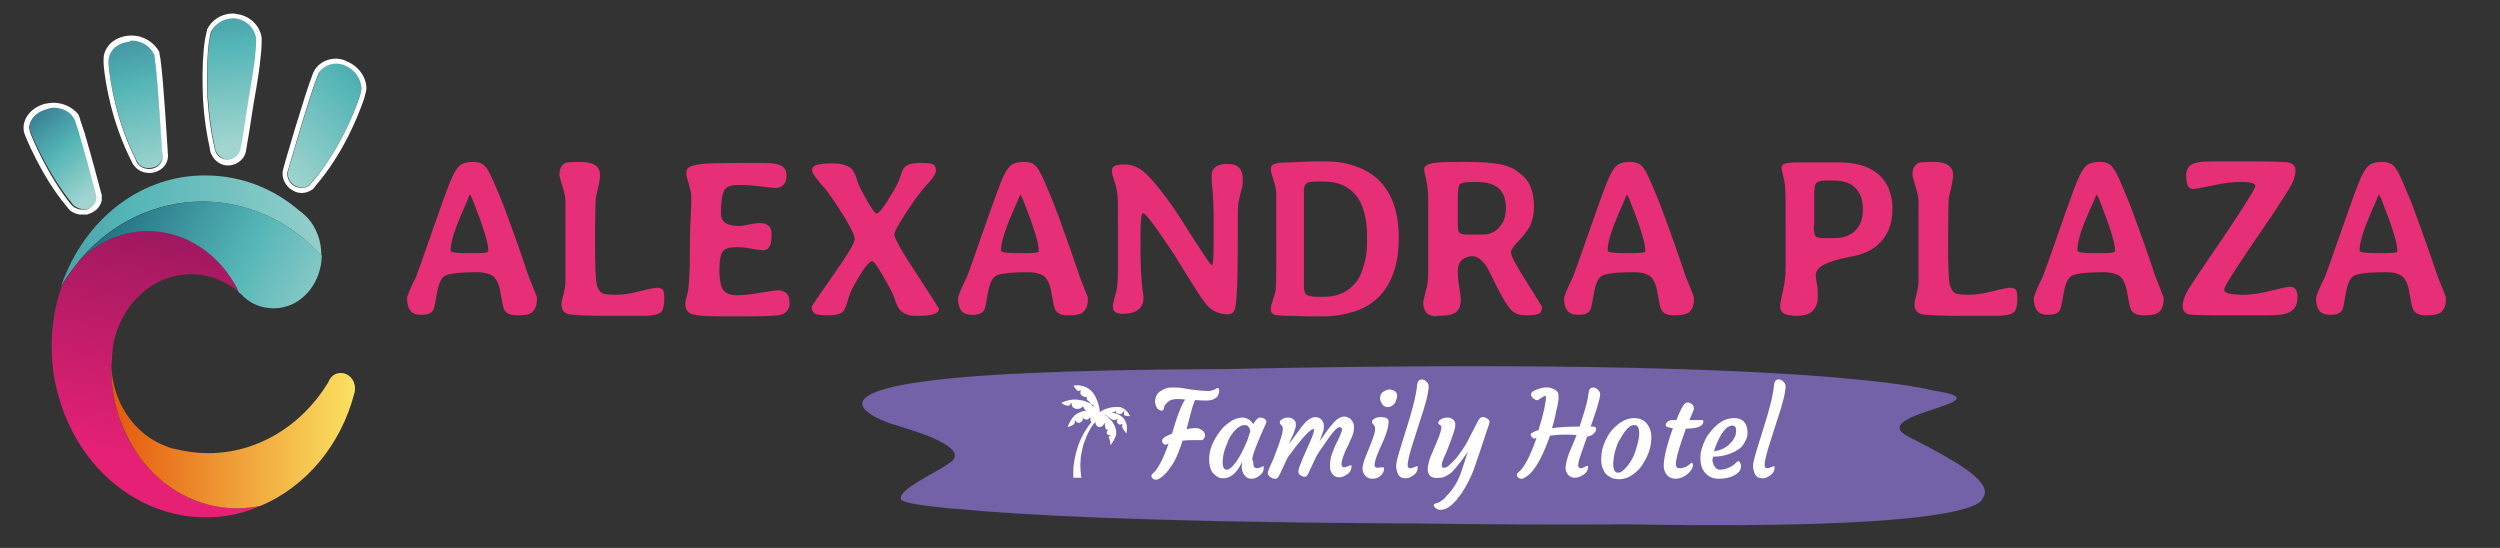
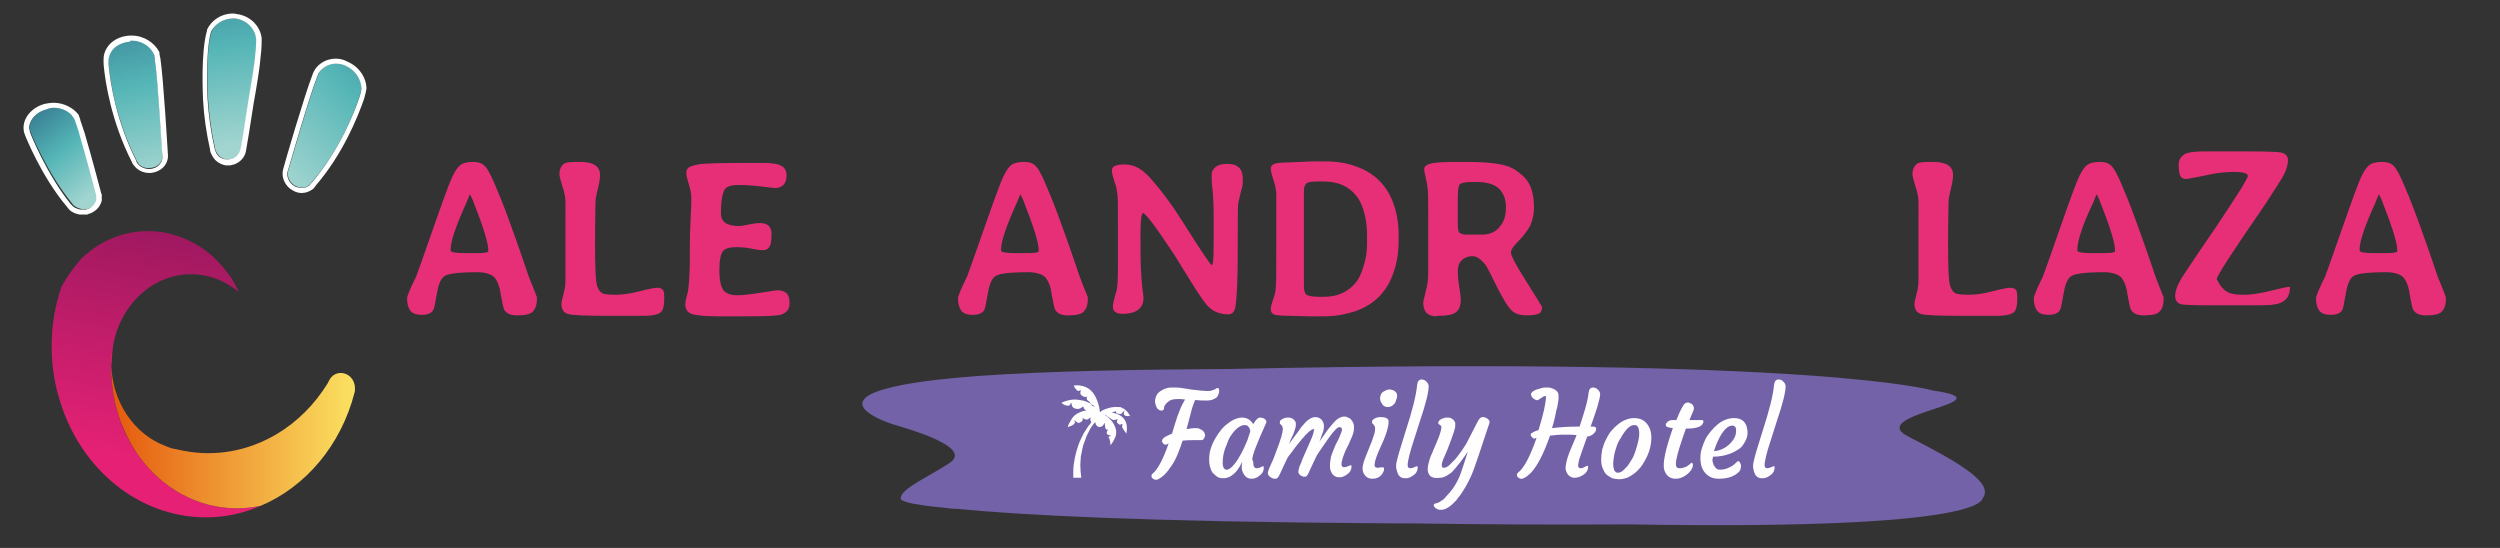
<svg xmlns="http://www.w3.org/2000/svg" xmlns:xlink="http://www.w3.org/1999/xlink" version="1.1" id="Raggruppa_2561" x="0px" y="0px" viewBox="0 0 498.7 109.3" style="enable-background:new 0 0 498.7 109.3;" xml:space="preserve">
  <rect x="0" y="0" width="498.7" height="109.3" fill="#333333" stroke="none" />
  <style type="text/css">
	.st0{fill:#7362A7;}
	.st1{fill:#FEFEFE;}
	.st2{fill-rule:evenodd;clip-rule:evenodd;fill:#FEFEFE;}
	.st3{enable-background:new    ;}
	.st4{fill:#E72F78;}
	
		.st5{clip-path:url(#SVGID_00000024001954707421929880000005264904520612955264_);fill:url(#SVGID_00000173849628577487123480000002095863668634946192_);}
	
		.st6{clip-path:url(#SVGID_00000176724514712644931670000013139323186526999955_);fill:url(#SVGID_00000094611916056449885920000000890360236157872063_);}
	
		.st7{clip-path:url(#SVGID_00000082367998291971646700000006030856984399921553_);fill:url(#SVGID_00000109007885302747040350000000291849210433687945_);}
	
		.st8{clip-path:url(#SVGID_00000108282114937855758750000017717746182125300609_);fill:url(#SVGID_00000182525682809484109860000009237527766022610352_);}
	
		.st9{clip-path:url(#SVGID_00000134965419407966854410000002142699997583260547_);fill:url(#SVGID_00000103260633557643427820000015198829289835891632_);}
	
		.st10{clip-path:url(#SVGID_00000011732216867639330710000009766720487652583821_);fill:url(#SVGID_00000160884526352223991860000012104569408960745656_);}
	
		.st11{clip-path:url(#SVGID_00000055686131784007611290000000926574973399173532_);fill:url(#SVGID_00000000908425808959337120000002522690140783672755_);}
	
		.st12{clip-path:url(#SVGID_00000144299040724898458260000017851493500400337327_);fill:url(#SVGID_00000085946890920902807710000000316131117923293832_);}
	.st13{fill:#FFFFFF;}
</style>
  <path class="st0" d="M380.7,87.1c-9.1-4.6,20.7-6.9,4.9-9.2c-0.1,0-22.2-6.8-140-4.3h0c-18.6,0.1-36.3,0.4-50.5,1.4  c-7.9,0.6-14.4,1.4-18.6,2.6c-10.9,3.1,1.5,7,1.5,7c2.6,0.8,16.2,4.5,11.5,7.7c-3.3,2.3-10,5.2-9.8,7.1c0,0-0.1,0.1,0.1,0.3  c0.1,0.1,0.3,0.2,0.6,0.3c0.2,0.1,0.6,0.2,1,0.3c0.7,0.2,1.6,0.3,2.8,0.5c1.1,0.2,2.5,0.3,4.3,0.5c0,0,0,0,0,0  c0.7,0.1,1.5,0.2,2.4,0.2c12.1,1.2,36.9,2.6,86.6,2.9c1.3,0,2.5,0,3.7,0c13.6,0.2,28.3,0.3,43.9,0.2c64.5,1.1,70.1-3.8,70.4-5.2  C397.8,96.4,391.1,92.4,380.7,87.1L380.7,87.1z" />
  <g>
    <g>
      <path class="st1" d="M239.6,87.8c-0.2,0-0.4,0-0.7,0c-0.2,0-0.5,0-0.8,0c-0.7,0-1.4,0-2.2,0.1c-0.2,0.7-0.5,1.5-0.9,2.5    c-0.4,1-0.8,1.8-1.3,2.5c-0.9,1.4-1.8,2.3-2.7,2.7c-0.1,0.1-0.3,0.1-0.4,0.1c-0.1,0-0.3,0-0.4-0.1c-0.1,0-0.2-0.1-0.3-0.2    c-0.2-0.1-0.2-0.3-0.2-0.5s0.1-0.3,0.2-0.4c1-0.8,2.1-2.8,3.2-6c-0.1,0-0.2,0-0.2,0.1c-0.1,0-0.2,0-0.2,0.1c-0.1,0-0.1,0-0.2,0    c-0.1,0-0.2,0-0.3-0.1c-0.1-0.1-0.2-0.1-0.2-0.2c-0.2-0.2-0.2-0.3-0.2-0.5c0-0.1,0.1-0.3,0.2-0.4c0.1-0.1,0.3-0.3,0.5-0.4    c0.4-0.2,0.8-0.4,1.3-0.6l0.6-2c0.7-2.3,1.4-3.9,2-4.8c-0.6-0.1-1-0.1-1.3-0.1c-0.9,0-1.5,0.1-1.9,0.4c-0.4,0.3-0.6,0.5-0.8,0.8    c-0.2,0.3-0.2,0.5-0.2,0.6c0,0.2-0.1,0.4-0.2,0.4c-0.1,0.1-0.2,0.1-0.4,0.1c-0.2,0-0.3-0.1-0.5-0.2c-0.2-0.1-0.3-0.3-0.4-0.5    c-0.2-0.4-0.3-0.8-0.3-1.3c0.1-0.5,0.2-0.9,0.4-1.2c0.2-0.3,0.5-0.6,0.9-0.8c0.6-0.4,1.3-0.6,2-0.6c0.7,0,1.4,0,2,0.1    c0.6,0.1,1.2,0.2,1.9,0.3c1.6,0.2,2.7,0.3,3.1,0.3c0.4,0,0.8,0,1-0.1c0.2-0.1,0.4-0.1,0.6-0.2c0.2-0.1,0.3-0.2,0.3-0.2    s0.2-0.1,0.3-0.1c0.2,0,0.3,0.2,0.3,0.5c0,0.4-0.1,0.7-0.2,0.9c-0.1,0.3-0.3,0.5-0.5,0.6c-0.4,0.3-1,0.5-1.7,0.5    c-0.7,0-1.5,0-2.4-0.1c-0.2,0.5-0.5,1.2-0.7,2l-1,3.8c0.7-0.1,1.2-0.2,1.6-0.2c0.4,0,0.7,0,0.9,0.1c0.2,0.1,0.4,0.2,0.6,0.3    c0.4,0.3,0.6,0.7,0.6,1.1C240.2,87.6,240,87.8,239.6,87.8L239.6,87.8z M250,92.3c0,0.7,0.2,1.1,0.7,1.1c0.3,0,0.6-0.1,0.8-0.2    c0.2-0.1,0.4-0.2,0.4-0.2c0.2,0,0.2,0.1,0.2,0.3c0,0.7-0.3,1.2-1,1.7c-0.7,0.5-1.4,0.6-2.1,0.4c-0.5-0.2-0.8-0.6-1.1-1.2    c-0.1-0.3-0.2-0.6-0.2-0.8c0-0.4,0-0.8,0.1-1.3c-0.7,1.5-1.5,2.5-2.5,3c-0.4,0.2-0.8,0.3-1.3,0.3c-0.5,0-0.9-0.1-1.2-0.3    c-0.3-0.2-0.6-0.5-0.9-0.8c-0.5-0.7-0.7-1.6-0.7-2.7c0-1.4,0.4-2.7,1.2-4.1c0.7-1.2,1.5-2.3,2.5-3c1-0.8,2-1.2,2.9-1.2    c0.9,0,1.6,0.4,2.2,1.3c0.5-0.9,1-1.3,1.3-1.3c0.4,0,0.7,0.1,0.9,0.2c0.4,0.3,0.5,0.6,0.4,0.8c-1.8,4-2.8,6.5-2.8,7.4    C250,92,250,92.1,250,92.3L250,92.3z M243.9,92.3c0,0.9,0.3,1.4,0.8,1.4c0.4,0,1-0.4,1.6-1.2c0.9-1.1,1.7-2.7,2.5-4.6    c0.2-0.6,0.4-1.2,0.6-1.8c0-0.5-0.2-0.9-0.6-1.2c-0.1-0.1-0.3-0.1-0.6-0.1c-0.3,0-0.6,0.1-0.9,0.3c-0.4,0.2-0.7,0.5-1,0.8    c-0.3,0.3-0.6,0.8-0.9,1.2c-0.3,0.5-0.5,1-0.7,1.6C244.1,90,243.9,91.2,243.9,92.3L243.9,92.3z M262,85.6c-0.4,0-1.2,0.7-2.3,2    c-0.8,1-1.5,1.8-1.8,2.3l-1,1.3c-0.4,0.9-0.8,1.6-1,2.1l-0.6,1.3c-0.2,0.3-0.3,0.6-0.4,0.7c-0.1,0.1-0.3,0.2-0.5,0.2    c-0.2,0-0.4,0-0.6-0.1c-0.2-0.1-0.3-0.2-0.5-0.3c-0.3-0.3-0.4-0.5-0.4-0.8c0-0.1,0.1-0.3,0.2-0.7l0.4-0.9c0.1-0.3,0.3-0.6,0.5-1.1    l0.6-1.6c0.9-2.3,1.3-3.8,1.3-4.4c0-0.4-0.1-0.6-0.3-0.8l-0.2-0.2c-0.1-0.1-0.1-0.1-0.1-0.3c0-0.1,0-0.3,0.1-0.4    c0.1-0.1,0.2-0.2,0.4-0.3c0.3-0.2,0.7-0.3,1-0.3c0.3,0,0.6,0,0.8,0.1c0.2,0.1,0.4,0.2,0.5,0.3c0.3,0.3,0.4,0.6,0.4,0.8    c0,0.3,0,0.6-0.1,0.9c-0.1,0.3-0.2,0.6-0.3,0.9c-0.1,0.3-0.2,0.6-0.4,0.9c-0.3,0.7-0.5,1.1-0.5,1.2c-0.1,0.2-0.1,0.2-0.1,0.2    c1.3-1.8,2.2-2.9,2.4-3.3c0.6-0.7,1-1.2,1.3-1.4c0.6-0.5,1.1-0.7,1.6-0.7c0.5,0,0.9,0.2,1.2,0.5c0.3,0.3,0.5,0.8,0.5,1.3    c0,0.5-0.1,1.1-0.4,1.7c-0.2,0.7-0.4,1.1-0.5,1.4l1.6-2.3l0.9-1.1c0.5-0.6,1-1.1,1.4-1.3c0.4-0.2,0.7-0.3,1-0.3    c0.3,0,0.5,0,0.8,0.2c0.3,0.1,0.5,0.2,0.6,0.4c0.4,0.4,0.6,0.9,0.6,1.5c0,0.6-0.1,1.2-0.4,1.9c-0.3,0.6-0.5,1.2-0.7,1.6    c-0.2,0.4-0.4,0.8-0.6,1.2c-0.5,1.2-0.8,2.1-0.8,2.7c0,0.4,0.2,0.6,0.5,0.6c0.3,0,0.6-0.1,0.8-0.2c0.3-0.1,0.4-0.2,0.5-0.2    c0.2,0,0.2,0.1,0.2,0.2c0,0.7-0.3,1.3-1,1.7c-0.4,0.3-0.9,0.5-1.2,0.5c-0.4,0-0.7,0-0.9-0.1c-0.2-0.1-0.4-0.2-0.6-0.4    c-0.4-0.5-0.6-1-0.6-1.7c0-0.7,0.1-1.3,0.2-1.9c0.2-0.6,0.4-1.1,0.6-1.6c0.2-0.5,0.4-1,0.7-1.5c0.2-0.4,0.4-0.8,0.5-1.1    c0.2-0.5,0.4-0.9,0.4-1.2c0-0.3-0.2-0.5-0.5-0.5c-0.4,0-1.1,0.7-2.1,2.1c-0.8,1.1-1.3,1.9-1.6,2.3l-0.8,1.2    c-0.4,0.9-0.8,1.6-1,2.1l-0.6,1.3c-0.1,0.3-0.3,0.6-0.4,0.7c-0.1,0.1-0.2,0.2-0.4,0.2c-0.2,0-0.4,0-0.5-0.1    c-0.2-0.1-0.3-0.1-0.4-0.2c-0.3-0.2-0.4-0.5-0.4-0.7c0-0.3,0.1-0.6,0.2-1c0.2-0.4,0.4-0.9,0.6-1.5l1.5-3.4    c0.6-1.3,0.8-2.1,0.8-2.4S262.4,85.6,262,85.6L262,85.6z M263.1,88.8C263.1,88.8,263.2,88.8,263.1,88.8L263.1,88.8    C263.1,88.8,263.1,88.8,263.1,88.8L263.1,88.8z M278.1,80.6c-0.2,0.2-0.3,0.3-0.5,0.4c-0.2,0.1-0.4,0.2-0.7,0.2    c-0.2,0-0.4,0-0.6-0.1c-0.2-0.1-0.4-0.2-0.5-0.4c-0.3-0.4-0.5-0.8-0.5-1.2c0-0.4,0.1-0.7,0.2-0.9c0.1-0.2,0.3-0.4,0.5-0.5    c0.4-0.2,0.7-0.4,1-0.4c0.3,0,0.6,0,0.7,0.1c0.2,0,0.3,0.1,0.5,0.2c0.4,0.3,0.5,0.6,0.5,0.9c0,0.4-0.1,0.7-0.2,0.9    C278.4,80.2,278.3,80.4,278.1,80.6L278.1,80.6z M275.8,93.2c0.2,0,0.3,0.1,0.3,0.4c0,0.3-0.2,0.7-0.5,1.1c-0.4,0.5-1,0.8-1.8,0.8    c-0.9,0-1.4-0.4-1.8-1.1c-0.1-0.3-0.2-0.6-0.2-0.9c0-0.4,0.1-0.8,0.2-1.2c0.1-0.4,0.3-0.9,0.5-1.4c0.2-0.5,0.4-1,0.6-1.5l0.6-1.5    c0.4-1.1,0.6-1.8,0.6-2.2c0-0.3,0-0.6-0.1-0.7c-0.1-0.1-0.1-0.2-0.2-0.3l-0.2-0.2c-0.1-0.1-0.1-0.1-0.1-0.3c0-0.1,0-0.3,0.1-0.4    c0.1-0.1,0.2-0.2,0.4-0.3c0.3-0.2,0.7-0.3,1.2-0.3c1.1,0,1.6,0.3,1.6,0.9c0,0.7-0.2,1.5-0.5,2.4c-0.3,0.9-0.6,1.6-0.9,2.2    l-0.7,1.6c-0.5,1.2-0.7,2-0.7,2.5c0,0.3,0.2,0.5,0.5,0.5c0.3,0,0.6,0,0.7-0.1C275.6,93.3,275.8,93.2,275.8,93.2L275.8,93.2z     M279.1,94.9c-0.2-0.2-0.3-0.5-0.4-0.8c-0.1-0.3-0.2-0.7-0.2-1.1c0-0.4,0.1-1,0.3-1.7s0.4-1.5,0.7-2.4l0.9-2.9    c1.3-4,2.1-7.1,2.3-9.3c0.1-0.7,0.4-1,0.9-1c0.3,0,0.6,0.1,0.8,0.3c0.4,0.3,0.6,0.7,0.6,1.1c0,0.4-0.1,0.9-0.2,1.5    c-0.1,0.6-0.3,1.3-0.5,2c-0.2,0.7-0.4,1.5-0.7,2.3l-1.5,4.7c-0.9,2.7-1.3,4.4-1.3,5.2c0,0.4,0.2,0.6,0.5,0.6    c0.3,0,0.6-0.1,0.8-0.2c0.3-0.1,0.4-0.2,0.5-0.2c0.2,0,0.2,0.1,0.2,0.2c0,0.7-0.3,1.3-1,1.7c-0.4,0.3-0.9,0.5-1.2,0.5    c-0.4,0-0.7,0-0.9-0.1C279.5,95.3,279.3,95.1,279.1,94.9L279.1,94.9z M284.9,94.3c-0.1-0.3-0.1-0.5-0.1-0.9c0-0.3,0.1-0.7,0.2-1.1    c0.1-0.4,0.2-0.8,0.4-1.3c0.2-0.4,0.4-0.9,0.6-1.4l0.6-1.4c0.8-1.8,1-2.9,0.9-3.2c-0.1-0.1-0.3-0.3-0.5-0.4    c-0.1-0.1-0.1-0.1-0.1-0.3c0-0.1,0.1-0.3,0.2-0.4c0.1-0.1,0.2-0.2,0.4-0.3c0.4-0.2,0.7-0.3,1.1-0.3s0.6,0,0.8,0.1    c0.2,0.1,0.3,0.2,0.5,0.3c0.2,0.3,0.4,0.5,0.4,0.8c0,0.3,0,0.7-0.1,1c-0.1,0.4-0.2,0.8-0.4,1.3s-0.3,0.9-0.5,1.4    c-0.5,1.3-0.8,2.1-1,2.5l-0.4,0.9c-0.2,0.5-0.3,0.9-0.3,1.1c0,0.2,0,0.4,0.1,0.5c0.1,0.1,0.2,0.1,0.4,0.1s0.4-0.1,0.6-0.2    c0.2-0.1,0.4-0.3,0.7-0.6c0.2-0.2,0.5-0.5,0.8-0.8c0.3-0.3,0.5-0.6,0.8-1c0.7-0.9,1.1-1.6,1.5-2.2c1.6-3.1,2.4-4.7,2.5-4.8    c0.2-0.3,0.5-0.5,0.7-0.5c0.2,0,0.5,0,0.6,0.1c0.2,0.1,0.3,0.1,0.5,0.3c0.3,0.2,0.4,0.5,0.3,0.8c-0.1,0.3-0.2,0.7-0.4,1.2    c-1.4,4.3-2.3,6.9-2.7,8c-0.4,1.1-0.8,1.9-1.1,2.5c-0.3,0.6-0.7,1.3-1.1,1.9c-0.4,0.7-0.9,1.2-1.3,1.8c-1.1,1.2-2.1,1.9-3,1.9    c-0.4,0-0.6,0-0.9-0.2c-0.4-0.2-0.6-0.5-0.6-0.7c0-0.2,0.2-0.4,0.5-0.4c0.3-0.1,0.7-0.2,1-0.5c0.4-0.2,0.7-0.5,1-0.9    c1-1,1.7-2,2.3-3.2c0.5-1,0.8-2,1.1-2.9l0.9-2.8c-0.2,0.3-0.4,0.6-0.7,1l-0.8,1.1c-0.7,0.9-1.3,1.6-1.7,2    c-0.9,0.7-1.6,1.1-2.3,1.1C285.8,95.5,285.2,95.1,284.9,94.3L284.9,94.3z M314.5,86.8c-0.9-0.1-1.8-0.1-2.6-0.1    c-0.9,0-1.8,0.1-2.7,0.2c-1.2,3.4-2.4,5.9-3.8,7.4c-0.5,0.5-1,0.9-1.5,1.1c-0.1,0.1-0.3,0.1-0.4,0.1c-0.1,0-0.3,0-0.4-0.1    c-0.1,0-0.2-0.1-0.3-0.2c-0.2-0.2-0.2-0.3-0.2-0.5s0.1-0.3,0.2-0.4c1.2-0.9,2.4-3.2,3.7-6.9c-0.1,0-0.1,0-0.2,0c0,0-0.1,0-0.2,0.1    c-0.1,0-0.2,0-0.3-0.1c-0.1-0.1-0.2-0.2-0.3-0.3c-0.2-0.3-0.2-0.5-0.1-0.6c0.3-0.2,0.7-0.5,1.5-0.7c1-3.2,1.5-5.5,1.5-6.8    c-0.3,0-0.6,0.1-0.8,0.3l-0.8,0.5c-0.2,0.1-0.5,0-0.9-0.3c-0.4-0.3-0.5-0.6-0.5-0.9c0.1-0.4,0.6-0.8,1.8-1.1    c0.4-0.1,0.7-0.2,0.9-0.2c0.2,0,0.5,0,0.7,0c0.2,0,0.4,0,0.6,0.1c0.7,0.2,1.2,0.5,1.4,1c0.1,0.2,0.1,0.5,0.1,0.8    c0,0.3,0,0.7-0.1,1.1c-0.1,0.4-0.1,0.9-0.3,1.4c-0.2,1.1-0.5,2.4-0.9,3.7c1.6-0.2,3.3-0.3,5-0.3h0.5l0.6-1.9    c0.7-2.1,1.1-3.8,1.2-4.9c0.1-0.7,0.4-1,0.9-1c0.3,0,0.6,0.1,0.8,0.3c0.4,0.3,0.6,0.7,0.6,1c0,0.4-0.1,0.8-0.2,1.2    c-0.1,0.5-0.3,1-0.4,1.5c-0.2,0.6-0.4,1.2-0.6,1.8l-0.7,2l0.3,0c0.1,0,0.2,0,0.3,0c0.1,0,0.2,0,0.3,0.1c0.2,0.1,0.2,0.2,0.2,0.3    c0,0.2,0,0.3-0.1,0.5c-0.1,0.2-0.2,0.3-0.4,0.5c-0.4,0.4-0.8,0.5-1.3,0.6c-0.9,2.5-1.4,4-1.6,4.6c-0.1,0.6-0.2,0.9-0.2,1.1    c0,0.4,0.2,0.6,0.5,0.6c0.3,0,0.5-0.1,0.7-0.2l0.4-0.2c0.1,0,0.2-0.1,0.2-0.1c0.2,0,0.2,0.1,0.2,0.2c0,0.7-0.4,1.3-1.1,1.7    c-0.5,0.3-1,0.5-1.6,0.5c-0.7,0-1.3-0.4-1.6-1.1c-0.1-0.2-0.2-0.5-0.2-0.7c0-0.5,0.1-1,0.2-1.5c0.1-0.5,0.3-1,0.5-1.6L314.5,86.8    L314.5,86.8z M320.4,94.6c-0.3-0.3-0.5-0.7-0.7-1.2c-0.2-0.5-0.3-1-0.3-1.7c0-0.7,0.1-1.3,0.2-2c0.2-0.7,0.4-1.3,0.7-1.9    c0.3-0.6,0.6-1.2,1-1.7c0.4-0.5,0.9-1,1.4-1.4c1.1-0.9,2.2-1.3,3.3-1.3c1.5,0,2.5,0.7,3.1,2.1c0.4,1,0.4,2.2,0.1,3.7    c-0.3,1.3-0.9,2.5-1.7,3.7c-0.8,1.1-1.8,1.9-2.9,2.4c-0.6,0.2-1.1,0.3-1.6,0.3c-0.5,0-1-0.1-1.4-0.2    C321.1,95.1,320.7,94.9,320.4,94.6L320.4,94.6z M322.5,89c-0.2,0.6-0.4,1.2-0.5,1.8c-0.1,0.6-0.2,1.2-0.2,1.7c0,0.5,0.1,1,0.2,1.3    c0.2,0.3,0.4,0.5,0.7,0.5c0.3,0,0.7-0.1,1-0.4c0.3-0.2,0.6-0.6,1-1c0.3-0.4,0.6-0.9,0.9-1.4c0.3-0.5,0.5-1.1,0.7-1.7    c0.4-1.3,0.7-2.4,0.7-3.3c0-0.9-0.2-1.4-0.5-1.6c-0.1-0.1-0.3-0.1-0.6-0.1c-0.2,0-0.5,0.1-0.8,0.3c-0.3,0.2-0.6,0.5-0.9,0.9    c-0.3,0.4-0.6,0.8-0.9,1.4C323,87.8,322.7,88.4,322.5,89L322.5,89z M337.4,92.3c0.2,0,0.3,0.2,0.3,0.5c0,0.3-0.1,0.5-0.2,0.7    c-0.2,0.4-0.6,0.9-1.2,1.3c-0.7,0.5-1.4,0.7-2,0.7c-1.2,0-1.9-0.6-2.3-1.7c-0.4-1.3,0.2-4.1,1.7-8.4c-0.8-0.1-1.3-0.2-1.4-0.5    c0-0.1,0-0.1,0-0.2c0-0.1,0-0.2,0.1-0.3c0.1-0.1,0.2-0.2,0.3-0.3c0.3-0.2,0.5-0.3,0.8-0.3h0.9c0.8-2,1.4-3.1,1.7-3.3    c0.2-0.1,0.3-0.2,0.5-0.2c0.2,0,0.4,0,0.5,0.1c0.1,0.1,0.3,0.1,0.4,0.2c0.2,0.2,0.4,0.5,0.4,0.8c0,0.2,0,0.3-0.1,0.5l-0.8,1.9h0.3    c0.5,0,0.8,0,1.1,0c0,0,0.2,0,0.6,0c0.1,0,0.3,0,0.5,0c0.2,0,0.3,0.1,0.3,0.2c0,1-1.1,1.5-3.4,1.5h-0.1l-0.7,2    c-0.8,2.4-1.3,4.1-1.3,5.1c0,0.3,0.1,0.5,0.2,0.6c0.1,0.2,0.3,0.2,0.7,0.2c0.3,0,0.6-0.1,0.9-0.2c0.3-0.1,0.5-0.2,0.7-0.4    c0.2-0.1,0.4-0.3,0.5-0.4C337.2,92.4,337.3,92.3,337.4,92.3L337.4,92.3z M339.2,91.3c0-0.7,0.1-1.3,0.3-1.9    c0.2-0.6,0.4-1.2,0.7-1.8c0.3-0.6,0.7-1.1,1.1-1.6c0.4-0.5,0.9-1,1.4-1.4c1-0.8,2.1-1.2,3.2-1.2c1.3,0,2.1,0.5,2.5,1.6    c0.1,0.4,0.2,0.8,0.2,1.3c0,0.5-0.1,1-0.3,1.4c-0.2,0.4-0.4,0.8-0.7,1.2c-0.3,0.4-0.7,0.7-1.1,0.9c-0.4,0.3-0.9,0.5-1.4,0.7    c-1,0.4-2.2,0.6-3.4,0.6c0,0.1,0,0.3-0.1,0.5c0,0.2,0,0.5,0.1,0.7c0.1,0.3,0.1,0.5,0.3,0.7c0.3,0.5,0.6,0.7,1.1,0.7    c0.9,0,1.7-0.3,2.5-0.8c0.3-0.2,0.5-0.4,0.7-0.6c0.2-0.2,0.3-0.3,0.5-0.3c0.1,0,0.2,0.1,0.3,0.3c0.1,0.2,0.2,0.4,0.2,0.6    c0,0.4-0.1,0.8-0.3,1.1c-0.9,1-2.3,1.5-4.1,1.5c-1.1,0-1.9-0.3-2.6-1C339.5,93.7,339.2,92.7,339.2,91.3L339.2,91.3z M345.6,84.9    c-0.8,0-1.5,0.6-2.2,1.7c-0.6,1-1.1,2.1-1.5,3.4c1.2-0.1,2.3-0.6,3.2-1.5c0.8-0.8,1.2-1.6,1.2-2.4    C346.4,85.3,346.1,84.9,345.6,84.9L345.6,84.9z M350.3,94.9c-0.2-0.2-0.3-0.5-0.4-0.8c-0.1-0.3-0.2-0.7-0.2-1.1    c0-0.4,0.1-1,0.3-1.7s0.4-1.5,0.7-2.4l0.9-2.9c1.3-4,2.1-7.1,2.3-9.3c0.1-0.7,0.4-1,0.9-1c0.3,0,0.6,0.1,0.8,0.3    c0.4,0.3,0.6,0.7,0.6,1.1c0,0.4-0.1,0.9-0.2,1.5c-0.1,0.6-0.3,1.3-0.5,2c-0.2,0.7-0.4,1.5-0.7,2.3l-1.5,4.7    c-0.9,2.7-1.3,4.4-1.3,5.2c0,0.4,0.2,0.6,0.5,0.6c0.3,0,0.6-0.1,0.8-0.2c0.3-0.1,0.4-0.2,0.5-0.2c0.2,0,0.2,0.1,0.2,0.2    c0,0.7-0.3,1.3-1,1.7c-0.4,0.3-0.9,0.5-1.2,0.5c-0.4,0-0.7,0-0.9-0.1C350.7,95.3,350.5,95.1,350.3,94.9L350.3,94.9z" />
    </g>
    <path class="st2" d="M218.4,81.1c-0.1,0-0.2-0.2-0.3-0.2c-0.8-0.6-1.7-1-2.7-1.1c-0.9-0.2-1.9-0.1-2.8,0.2   c-0.2,0.1-0.6,0.2-0.8,0.3c0,0,0,0,0,0.1c0.2,0.2,0.7,0.5,1,0.5c0.8,0.2,0.7-0.5,0.9-0.6c0.1,0.3,0,1,0.8,1.2   c0.3,0.1,0.6,0.1,0.9,0c0.3-0.1,0.6-0.4,0.6-0.4c0.2,0.1,0.2,0.4,0.3,0.5l0.4,0.3c0,0,0,0,0,0c0,0,0,0,0,0c-0.4,0-1,0.2-1.4,0.4   c-0.7,0.3-1.2,0.7-1.6,1.4c-0.2,0.3-0.7,1.2-0.7,1.5c0.2-0.1,1.6-0.4,1.4-1.1l-0.1-0.3c0.1,0,0.3,0.3,0.5,0.4   c0.2,0.2,0.4,0.2,0.6,0.1c0.2-0.1,0.4-0.2,0.5-0.4c0.1-0.1,0.1-0.2,0.1-0.3c0-0.2-0.1-0.2-0.1-0.3c0.2,0.1,0.4,0.4,0.9,0.4   c0.2,0,0.3-0.1,0.4-0.2c0.1-0.1,0.3-0.2,0.4-0.2c-0.2,0.3-0.1,0.6,0.1,0.9c-0.1,0.2-0.4,0.6-0.6,0.8c-0.3,0.5-0.6,0.9-0.9,1.4   c-0.2,0.4-0.4,0.8-0.6,1.2c-0.7,1.5-1.2,3.4-1.4,5c-0.1,0.6-0.1,1.2-0.1,1.8c0,0.3,0,0.6,0,0.9h1.6c-0.1-0.7-0.2-1.8-0.2-2.5   c0-0.5,0.1-1.2,0.1-1.7c0.1-0.5,0.2-1,0.3-1.5c0.1-0.5,0.2-0.9,0.4-1.4c0.2-0.4,0.3-0.9,0.5-1.3c0.2-0.4,0.4-0.8,0.6-1.2   c0.1-0.2,0.2-0.4,0.3-0.5c0.1-0.1,0.5-0.8,0.7-0.9c0,0,0.1-0.1,0.1-0.1c0,0.4,0.2,0.7,0.5,0.9c0.2,0.1,0.5,0.1,0.7,0   c0.1,0,0.2-0.1,0.3-0.2c0.2-0.2,0.2-0.4,0.3-0.6l0,0c0,0.1,0.1,0.3,0.1,0.4c0.1,0.3,0,0.7,0.2,0.9c0.1,0.1,0.2,0.1,0.4,0.1   c0,0.1-0.1,0.2-0.2,0.4c-0.1,0.3,0,0.6,0.4,0.7l0.4,0.1c0,0.1-0.3,0.1-0.5,0.3c0.1,0.2,0.2,0.1,0.3,0.7c0.1,0.3,0.1,0.7,0.1,0.9   c0.1,0,0.3-0.4,0.4-0.5c0.3-0.4,0.5-0.9,0.7-1.4c0.1-0.5,0.1-1.1-0.1-1.6c-0.2-0.5-0.4-0.9-0.7-1.3l-0.3-0.3   c-0.2-0.2-0.4-0.4-0.6-0.6l-0.2-0.1c-0.1-0.1-0.3-0.2-0.3-0.3c0.1,0,0.2,0.1,0.3,0.2l1,0.7c0.2,0.1,0.3,0.2,0.5,0.2   c0.5-0.1,0.4-0.1,0.8-0.2c-0.1,0.2-0.2,0.2-0.2,0.5c0,0.3,0.5,0.7,0.7,0.6c0.2-0.1,0.5-0.2,0.4,0.1c-0.1,0.3-0.1,0.3,0.1,0.7   c0.1,0.2,0.3,0.4,0.4,0.6c0.1,0.1,0.2,0.3,0.3,0.4l0.1-0.8c0.1-1.5-0.6-2.6-1.9-3.1c-0.2-0.1-0.5-0.2-0.7-0.2   c-0.1,0-0.3-0.1-0.4-0.1v0c0.1,0,0.5-0.2,0.6-0.2c0.1,0,0.1-0.1,0.2-0.1c0,0.3,0.1,0.4,0.3,0.5c0.1,0,0.5,0.1,0.6,0.1   c0.2,0,0.3-0.2,0.4-0.3c0.1-0.1,0.3-0.3,0.4-0.4c0,0.2-0.1,0.3-0.1,0.5c-0.1,0.4,0.3,0.6,0.6,0.6c0.2,0,0.3,0,0.6,0   c0-0.1-0.3-0.6-0.4-0.7c-0.1-0.2-0.4-0.4-0.6-0.6c-0.2-0.2-0.5-0.3-0.7-0.4c-0.1-0.1-0.3-0.1-0.4-0.1c-0.1,0-0.1,0-0.2,0   c-0.9-0.1-1.7,0.1-2.6,0.4c-0.3,0.1-0.7,0.3-0.9,0.5c-0.1,0-0.1,0.1-0.2,0.1c0-0.6-0.3-1.7-0.5-2.2c-0.6-1.7-1.7-2.9-3.5-3.1   c-0.5-0.1-0.8,0-1.2,0c0,0.2,0.5,1,0.9,1.1c0.2,0,0.5-0.3,0.5-0.1c0,0.2-0.3,0.6,0.2,1c0.1,0.1,0.5,0.3,0.7,0.3   c0.1,0,0.2-0.1,0.3-0.1c0,0.2,0,0.2,0,0.4c0,0.3,0.1,0.3,0.2,0.4c0.5,0.3,0.5,0.6,0.9,1.1L218.4,81.1L218.4,81.1z" />
  </g>
  <g class="st3">
    <path class="st4" d="M107.1,59.3v0.4c0,1.3-0.4,2.2-1.1,2.7c-0.5,0.3-1.3,0.5-2.5,0.5H103c-1.2,0-2-0.4-2.4-1.1   c-0.2-0.3-0.4-1.4-0.7-3c-0.2-1.7-0.7-2.8-1.3-3.5c-0.6-0.6-1.8-1-3.4-1c-3.8,0-6.1,0.3-6.7,0.9c-0.7,0.6-1.1,1.8-1.4,3.6   c-0.3,1.8-0.5,2.8-0.7,3.1c-0.4,0.6-1.1,0.9-2.3,0.9c-1.1,0-1.9-0.3-2.3-0.9c-0.4-0.6-0.6-1.4-0.6-2.4c0-0.4,0.6-1.9,1.8-4.3   c0.1-0.2,1.2-3.3,3.3-9.3c2.1-6,3.4-9.6,4-10.8c0.6-1.2,1.1-1.9,1.7-2.3c0.5-0.3,1.3-0.5,2.4-0.5c1.1,0,1.8,0.3,2.3,0.8   c0.5,0.5,1.1,1.6,1.8,3.2c0.7,1.6,1.8,4.2,3.1,7.8c1.3,3.6,2.3,6.4,2.9,8.2c0.6,1.9,1,2.9,1.1,3.2   C106.6,57.9,107.1,59.2,107.1,59.3z M89.9,49.7V50c0,0.3,1,0.5,3,0.5h1.8c1.8,0,2.7-0.1,2.7-0.4v-0.3c0-1.3-1-4.6-3.1-9.9   c-0.3-0.7-0.5-1.1-0.6-1.1c0,0-0.1,0.2-0.2,0.5c-0.1,0.3-0.3,0.7-0.4,1C91,44.9,89.9,48.1,89.9,49.7z" />
    <path class="st4" d="M115.8,32.3c2.6,0,3.9,0.9,3.9,2.6c0,0.5-0.1,1.4-0.4,2.6c-0.3,1.2-0.5,2.1-0.5,2.7c0,0.7-0.1,3.4-0.1,8.2   s0.1,7.7,0.4,8.6c0.3,0.9,0.7,1.4,1.3,1.6c0.4,0.1,1.2,0.2,2.4,0.2c1.3,0,2.9-0.2,4.8-0.7c1.9-0.5,3.1-0.7,3.5-0.7   c0.4,0,0.8,0.1,1,0.3c0.3,0.2,0.4,0.7,0.4,1.5v0.5c0,1.2-0.2,2-0.5,2.4c-0.5,0.6-1.7,0.9-3.6,0.9h-1.7l-0.5,0h-2.8l-1.7,0   c-4.8,0-7.7-0.1-8.5-0.4c-0.8-0.3-1.2-0.9-1.2-2c0-0.3,0.1-0.8,0.3-1.5c0.2-0.7,0.3-1.3,0.4-1.8c0.1-0.5,0.1-1.3,0.1-2.3l0-1.7   v-7.2l0-0.6v-1.1l0-0.5V43l0-1.1v-1.7c0-0.8-0.2-1.8-0.6-3c-0.4-1.3-0.6-2.1-0.6-2.4c0-1,0.3-1.7,1-2.2c0.3-0.2,1.2-0.3,2.5-0.3   H115.8z" />
    <path class="st4" d="M156.9,35c0,1.6-0.8,2.5-2.3,2.5c-0.2,0-1.1-0.1-2.7-0.3c-1.6-0.2-3.2-0.3-4.6-0.3c-1.5,0-2.4,0.3-2.8,1   c-0.4,0.7-0.7,2.3-0.7,4.7c0,0.8,0.3,1.4,0.8,1.8c0.5,0.4,1.5,0.7,2.8,0.7c0.4,0,1-0.1,1.9-0.3c0.9-0.2,1.7-0.3,2.3-0.3   c1.5,0,2.3,0.7,2.3,2.1c0,1-0.1,1.8-0.2,2.2c-0.3,0.7-0.7,1.1-1.4,1.1c-0.7,0-1.5-0.1-2.4-0.3c-0.9-0.2-2-0.3-3.1-0.3   c-1.1,0-2,0.2-2.5,0.7c-0.5,0.5-0.8,1.8-0.8,3.8c0,2.1,0.3,3.4,0.8,4.1c0.5,0.6,1.4,1,2.7,1c1.3,0,2.8-0.2,4.7-0.5   c1.9-0.3,3.1-0.5,3.6-0.5c0.5,0,1,0.2,1.5,0.5c0.4,0.3,0.7,1,0.7,2.1c0,1.1-0.5,1.8-1.5,2.2c-0.7,0.3-3,0.4-7,0.4h-5.8   c-2.7,0-4.5-0.2-5.3-0.5c-0.8-0.3-1.2-1-1.2-1.9c0-0.3,0.1-1,0.4-2c0.3-1,0.4-3,0.5-5.9c0-2.9,0-5.5,0.1-7.6l0.1-2.4   c0.1-1.4,0.1-2.6,0.1-3.4s-0.2-1.7-0.5-2.7c-0.3-0.9-0.5-1.7-0.5-2.2c0-0.5,0.2-0.9,0.5-1.1c0.3-0.2,0.9-0.4,1.9-0.6   c1-0.2,4.2-0.3,9.8-0.3l2.4,0h0.8c1.7,0,2.9,0.2,3.6,0.6C156.5,33.4,156.9,34.1,156.9,35z" />
-     <path class="st4" d="M187.3,61.6c0,0.9-1.3,1.4-3.9,1.4h-0.8c-1.3,0-2.4-0.4-3.1-1.2c-0.3-0.3-0.6-0.9-0.9-1.8   c-0.3-0.9-0.7-1.9-1.3-2.9c-1.8-3.3-2.9-5-3.3-5c-0.7,0-2,1.8-3.9,5.3c-0.4,0.7-0.7,1.6-1,2.6c-0.3,1.1-0.6,1.7-0.8,2   c-0.5,0.6-1.5,0.9-3,0.9c-1.5,0-2.4-0.1-2.8-0.4c-0.4-0.3-0.6-0.7-0.6-1.3c0-0.1,1.4-2.2,4.3-6.3c2.9-4.1,4.3-6.5,4.3-7.2   c0-0.9-1.3-3.4-4-7.4c-1.1-1.6-1.8-2.6-2.3-3.1c-1.4-1.6-2.2-2.7-2.2-3.2c0-0.6,0.3-0.9,0.9-1.1c0.6-0.2,1.7-0.3,3.4-0.3   c1.6,0,2.8,0.4,3.6,1.1c0.3,0.3,0.7,1,1,2c0.3,1,0.6,1.6,0.8,2c1.7,3.3,2.8,4.9,3.2,4.9c0.4,0,1.6-1.5,3.4-4.6   c0.5-0.9,1-1.8,1.3-2.8c0.3-1,0.6-1.6,0.8-1.8c0.6-0.6,1.6-0.9,3.1-0.9c1.5,0,2.4,0.1,2.7,0.3c0.3,0.2,0.5,0.6,0.5,1.2   c0,0.6-0.5,1.4-1.5,2.5c-1,1.1-2,2.3-2.9,3.6c-2.6,3.8-3.9,6-3.9,6.7c0,0.7,1.5,3.4,4.5,7.9C185.8,59.2,187.3,61.5,187.3,61.6z" />
    <path class="st4" d="M217,59.3v0.4c0,1.3-0.4,2.2-1.1,2.7c-0.5,0.3-1.3,0.5-2.5,0.5h-0.5c-1.2,0-2-0.4-2.4-1.1   c-0.2-0.3-0.4-1.4-0.7-3c-0.2-1.7-0.7-2.8-1.3-3.5c-0.6-0.6-1.8-1-3.4-1c-3.8,0-6.1,0.3-6.7,0.9c-0.7,0.6-1.1,1.8-1.4,3.6   c-0.3,1.8-0.5,2.8-0.7,3.1c-0.4,0.6-1.1,0.9-2.3,0.9c-1.1,0-1.9-0.3-2.3-0.9c-0.4-0.6-0.6-1.4-0.6-2.4c0-0.4,0.6-1.9,1.8-4.3   c0.1-0.2,1.2-3.3,3.3-9.3c2.1-6,3.4-9.6,4-10.8c0.6-1.2,1.1-1.9,1.7-2.3c0.5-0.3,1.3-0.5,2.4-0.5s1.8,0.3,2.3,0.8   c0.5,0.5,1.1,1.6,1.8,3.2c0.7,1.6,1.8,4.2,3.1,7.8c1.3,3.6,2.3,6.4,2.9,8.2c0.6,1.9,1,2.9,1.1,3.2C216.4,57.9,217,59.2,217,59.3z    M199.7,49.7V50c0,0.3,1,0.5,3,0.5h1.8c1.8,0,2.7-0.1,2.7-0.4v-0.3c0-1.3-1-4.6-3.1-9.9c-0.3-0.7-0.5-1.1-0.6-1.1   c0,0-0.1,0.2-0.2,0.5c-0.1,0.3-0.3,0.7-0.4,1C200.8,44.9,199.7,48.1,199.7,49.7z" />
    <path class="st4" d="M223.9,62.6C223.9,62.6,223.8,62.6,223.9,62.6c-1.3,0-1.9-0.5-1.9-1.4c0-0.5,0.2-1.5,0.7-3.1   c0.2-0.7,0.3-2.1,0.3-4.3l0-4.6v-1.8l0-2.8c0-3.3,0-5.3-0.1-5.9c-0.1-0.7-0.2-1.5-0.6-2.5c-0.3-1-0.5-1.7-0.5-2.1   c0-0.4,0.1-0.7,0.4-0.9c0.3-0.2,1-0.4,2.1-0.4c1.1,0,2.1,0.3,2.9,0.8c0.9,0.5,1.7,1.3,2.6,2.3c2.1,2.4,4,5,5.9,8c3.8,6,5.8,9,6,9   c0.3,0,0.4-1.4,0.4-4.2l0-1.8c0-0.6,0-1.9,0-3.9c0-2-0.1-3.6-0.2-5c-0.2-1.4-0.2-2.4-0.2-3.1c0-0.7,0.3-1.2,0.8-1.6   c0.5-0.4,1.2-0.6,2.2-0.6c0.9,0,1.6,0.1,2,0.4c0.8,0.4,1.2,1.3,1.2,2.5l0,0.8c0,0.4-0.1,1-0.3,1.6l-0.2,0.8   c-0.2,0.8-0.3,1.4-0.4,1.8c-0.1,0.5-0.1,3.7-0.1,9.7c0,6-0.2,9.7-0.5,11.1c-0.2,0.9-0.7,1.3-1.4,1.3c-1.7,0-3.2-0.6-4.3-1.9   c-0.6-0.7-1.7-2.3-3.3-4.9c-1.6-2.6-2.7-4.3-3.1-5c-3.7-5.6-5.8-8.4-6.3-8.4c-0.3,0-0.5,1.4-0.5,4.2c0,2.8,0,5.2,0.1,7.1   c0.1,1.9,0.2,3.2,0.3,3.9c0.1,0.8,0.2,1.3,0.2,1.5C228.2,61.5,226.7,62.6,223.9,62.6z" />
    <path class="st4" d="M264.4,32.2c2.2,0,4.2,0.3,6.1,1c3.7,1.3,6.2,3.8,7.5,7.5c0.7,2,1,4.1,1,6.2V48c0,2.2-0.3,4.3-1,6.3   c-1.3,3.9-3.9,6.5-7.7,7.8c-1.9,0.6-3.9,1-6.1,1h-3.2l-3.6-0.1c-1.5,0-2.5-0.1-3.1-0.2c-0.5-0.2-0.8-0.5-0.8-1.1   c0-0.6,0.2-1.2,0.5-2.1c0.3-0.8,0.5-1.6,0.5-2.4c0.1-0.8,0.1-4.3,0.1-10.6v-8.2c-0.1-0.8-0.3-1.7-0.6-2.6c-0.3-0.9-0.5-1.6-0.5-2.1   c0-0.5,0.2-0.8,0.7-1c0.5-0.2,1.5-0.3,2.9-0.3l4.6-0.2H264.4z M272.7,48.6v-1.8c0-1.6-0.2-3.1-0.6-4.5c-0.4-1.4-0.9-2.5-1.6-3.3   c-1.5-1.9-3.7-2.8-6.5-2.8h-0.7l-0.3,0c-1.3,0-2.1,0.1-2.4,0.4c-0.3,0.3-0.5,0.7-0.5,1.4c0,0.7,0,1.2,0,1.4l0,0.6v2.3l0,0.7v6.8   l0,1v1.9l0,1.3v1.9l0,0.6c0,0.2,0,0.4,0,0.6c0,0.9,0.2,1.4,0.5,1.7c0.4,0.2,1.1,0.4,2.3,0.4h1.3c2.7,0,4.8-1,6.4-3   c0.5-0.7,1-1.7,1.4-3.1C272.5,51.6,272.7,50.1,272.7,48.6z" />
    <path class="st4" d="M286.6,63.1c-1.8,0-2.7-0.9-2.7-2.8c0-0.1,0.2-0.8,0.5-2.2c0.4-1.3,0.5-2.6,0.5-3.7l0-1.3V49l0-0.7v-4.1   c0-3.6,0-5.8-0.1-6.5c-0.1-0.8-0.2-1.5-0.4-2.3c-0.2-0.7-0.3-1.3-0.3-1.7c0-0.6,0.7-1,2-1.2c1.3-0.2,3.5-0.2,6.5-0.2   s5.3,0.2,6.8,0.5c1.5,0.3,2.8,0.9,3.8,1.8c1.1,0.8,1.8,1.8,2.2,2.9c0.4,1.1,0.6,2.4,0.6,3.8c0,1.5-0.3,2.7-0.8,3.8   c-0.6,1-1.3,2-2.3,3c-1,1-1.5,1.7-1.5,2.3c0,0.6,1,2.5,3.1,5.8c2.1,3.3,3.1,5,3.1,5c0,0.7-0.2,1.2-0.7,1.4   c-0.5,0.2-1.3,0.3-2.5,0.3c-1.2,0-2.2-0.3-2.9-1c-0.7-0.7-1.7-2.3-2.9-4.7c-1.2-2.4-1.9-3.9-2.3-4.4c-0.9-1.1-1.7-1.7-2.6-1.7   c-0.8,0-1.6,0.3-2.1,0.8c-0.6,0.6-0.8,1.3-0.8,2.2c0,0.9,0.1,2,0.3,3.2c0.2,1.2,0.3,2,0.3,2.4c0,1.2-0.3,2.1-1,2.6   c-0.7,0.5-1.8,0.7-3.5,0.7H286.6z M292.5,46.8h1.8l0.2,0l0.5,0l0.7,0c1.4,0,2.6-0.5,3.4-1.5c0.9-1,1.3-2.2,1.3-3.8v-0.2   c0-1.6-0.5-2.8-1.4-3.7c-1-0.9-2.5-1.3-4.5-1.3h-0.7c-1.6,0-2.5,0.2-2.7,0.6c-0.2,0.4-0.3,1.3-0.3,2.9v2.5l0,0.6v1.8   c0,0.9,0.1,1.5,0.3,1.7C291.3,46.6,291.8,46.8,292.5,46.8z" />
-     <path class="st4" d="M337.9,59.3v0.4c0,1.3-0.4,2.2-1.1,2.7c-0.5,0.3-1.3,0.5-2.5,0.5h-0.5c-1.2,0-2-0.4-2.4-1.1   c-0.2-0.3-0.4-1.4-0.7-3c-0.2-1.7-0.7-2.8-1.3-3.5c-0.6-0.6-1.8-1-3.4-1c-3.8,0-6.1,0.3-6.7,0.9c-0.7,0.6-1.1,1.8-1.4,3.6   c-0.3,1.8-0.5,2.8-0.7,3.1c-0.4,0.6-1.1,0.9-2.3,0.9c-1.1,0-1.9-0.3-2.3-0.9c-0.4-0.6-0.6-1.4-0.6-2.4c0-0.4,0.6-1.9,1.8-4.3   c0.1-0.2,1.2-3.3,3.3-9.3c2.1-6,3.4-9.6,4-10.8c0.6-1.2,1.1-1.9,1.7-2.3c0.5-0.3,1.3-0.5,2.4-0.5c1.1,0,1.8,0.3,2.3,0.8   c0.5,0.5,1.1,1.6,1.8,3.2c0.7,1.6,1.8,4.2,3.1,7.8c1.3,3.6,2.3,6.4,2.9,8.2c0.6,1.9,1,2.9,1.1,3.2   C337.4,57.9,337.9,59.2,337.9,59.3z M320.7,49.7V50c0,0.3,1,0.5,3,0.5h1.8c1.8,0,2.7-0.1,2.7-0.4v-0.3c0-1.3-1-4.6-3.1-9.9   c-0.3-0.7-0.5-1.1-0.6-1.1c0,0-0.1,0.2-0.2,0.5c-0.1,0.3-0.3,0.7-0.4,1C321.8,44.9,320.7,48.1,320.7,49.7z" />
-     <path class="st4" d="M357.5,62.9c-1.6,0-2.4-0.6-2.4-1.8c0-0.6,0.3-2,0.8-4.3c0.2-0.9,0.3-2.4,0.3-4.4l0-0.5c0-0.3,0-0.7,0-1l0-2.1   v-4.1c0-3.8,0-6.2-0.1-7.1c0-0.9-0.2-1.7-0.4-2.5c-0.2-0.7-0.3-1.3-0.3-1.7c0-0.4,0.3-0.7,0.8-0.8c0.5-0.2,1.8-0.2,3.9-0.2l1.5,0   c0.3,0,0.7,0,1,0l1,0h3.2c5.2,0,8.5,1.8,10,5.3c0.4,1.1,0.7,2.3,0.7,3.6v0.5c0,3-1,5.4-3.1,7.2c-1.3,1.1-3,1.8-5.2,2.2   c-2.2,0.4-3.9,0.9-5.2,1.5c-1.2,0.6-1.8,1.4-1.8,2.2c0,0.3,0.1,0.9,0.2,1.6c0.2,0.7,0.2,1.7,0.2,2.8c0,1.1-0.3,2-1,2.7   c-0.7,0.7-1.8,1-3.3,1H357.5z M361.8,45c0,1.1,0.1,1.8,0.4,2.1c0.2,0.3,0.8,0.4,1.8,0.4h1.8c1.9,0,3.3-0.5,4.3-1.5   c1-1,1.5-2.3,1.5-4v-0.4c0-1.8-0.5-3.2-1.6-4.2c-1-1-2.5-1.4-4.5-1.4h-0.9c-0.9,0-1.6,0.1-2,0.3c-0.4,0.2-0.6,0.6-0.6,1.1   c-0.1,0.6-0.1,0.9-0.1,1.1l0,0.6c0,0.6,0,1.2,0,1.8l0,0.6v2l0,0.6V45z" />
    <path class="st4" d="M385.7,32.3c2.6,0,3.9,0.9,3.9,2.6c0,0.5-0.1,1.4-0.4,2.6c-0.3,1.2-0.5,2.1-0.5,2.7c0,0.7-0.1,3.4-0.1,8.2   s0.1,7.7,0.4,8.6c0.3,0.9,0.7,1.4,1.3,1.6c0.4,0.1,1.2,0.2,2.4,0.2c1.3,0,2.9-0.2,4.8-0.7c1.9-0.5,3.1-0.7,3.5-0.7   c0.4,0,0.8,0.1,1,0.3c0.3,0.2,0.4,0.7,0.4,1.5v0.5c0,1.2-0.2,2-0.5,2.4c-0.5,0.6-1.7,0.9-3.6,0.9h-1.7l-0.5,0h-2.8l-1.7,0   c-4.8,0-7.7-0.1-8.5-0.4c-0.8-0.3-1.2-0.9-1.2-2c0-0.3,0.1-0.8,0.3-1.5c0.2-0.7,0.3-1.3,0.4-1.8c0.1-0.5,0.1-1.3,0.1-2.3l0-1.7   v-7.2l0-0.6v-1.1l0-0.5V43l0-1.1v-1.7c0-0.8-0.2-1.8-0.6-3c-0.4-1.3-0.6-2.1-0.6-2.4c0-1,0.3-1.7,1-2.2c0.3-0.2,1.2-0.3,2.5-0.3   H385.7z" />
    <path class="st4" d="M431.6,59.3v0.4c0,1.3-0.4,2.2-1.1,2.7c-0.5,0.3-1.3,0.5-2.5,0.5h-0.5c-1.2,0-2-0.4-2.4-1.1   c-0.2-0.3-0.4-1.4-0.7-3c-0.2-1.7-0.7-2.8-1.3-3.5c-0.6-0.6-1.8-1-3.4-1c-3.8,0-6.1,0.3-6.7,0.9c-0.7,0.6-1.1,1.8-1.4,3.6   c-0.3,1.8-0.5,2.8-0.7,3.1c-0.4,0.6-1.1,0.9-2.3,0.9c-1.1,0-1.9-0.3-2.3-0.9c-0.4-0.6-0.6-1.4-0.6-2.4c0-0.4,0.6-1.9,1.8-4.3   c0.1-0.2,1.2-3.3,3.3-9.3c2.1-6,3.4-9.6,4-10.8c0.6-1.2,1.1-1.9,1.7-2.3c0.5-0.3,1.3-0.5,2.4-0.5c1.1,0,1.8,0.3,2.3,0.8   c0.5,0.5,1.1,1.6,1.8,3.2c0.7,1.6,1.8,4.2,3.1,7.8c1.3,3.6,2.3,6.4,2.9,8.2c0.6,1.9,1,2.9,1.1,3.2C431,57.9,431.6,59.2,431.6,59.3z    M414.4,49.7V50c0,0.3,1,0.5,3,0.5h1.8c1.8,0,2.7-0.1,2.7-0.4v-0.3c0-1.3-1-4.6-3.1-9.9c-0.3-0.7-0.5-1.1-0.6-1.1   c0,0-0.1,0.2-0.2,0.5c-0.1,0.3-0.3,0.7-0.4,1C415.4,44.9,414.4,48.1,414.4,49.7z" />
-     <path class="st4" d="M447.7,58.8c1.5,0,3.3-0.3,5.3-0.8c2-0.5,3.3-0.8,3.8-0.8c1,0,1.5,0.7,1.5,2c0,1.4-0.4,2.3-1.3,2.9   c-0.8,0.6-2.4,0.8-4.5,0.8h-10.7c-3,0-4.7-0.1-5.2-0.2c-0.8-0.2-1.2-0.8-1.2-1.7c0-0.9,0.4-2,1.2-3.4c0.2-0.3,2.4-3.7,6.8-10.1   c4.3-6.4,6.5-9.9,6.5-10.4c0-0.5-0.9-0.8-2.7-0.8s-3.7,0.2-5.8,0.7c-2.1,0.4-3.4,0.7-3.9,0.7c-0.5,0-0.9-0.2-1.1-0.7   c-0.2-0.5-0.3-1.2-0.3-2.1c0-1,0.4-1.6,1.1-2.1c0.7-0.4,2-0.6,4-0.6h8.5c3.9,0,6.1,0.1,6.7,0.2c1,0.2,1.5,0.7,1.5,1.5   c0,1.1-0.4,2.4-1.3,3.8c-0.9,1.5-2,3.1-3.2,5c-6.4,9.3-9.7,14.3-9.7,15C443.6,58.5,444.9,58.8,447.7,58.8z" />
+     <path class="st4" d="M447.7,58.8c1.5,0,3.3-0.3,5.3-0.8c2-0.5,3.3-0.8,3.8-0.8c0,1.4-0.4,2.3-1.3,2.9   c-0.8,0.6-2.4,0.8-4.5,0.8h-10.7c-3,0-4.7-0.1-5.2-0.2c-0.8-0.2-1.2-0.8-1.2-1.7c0-0.9,0.4-2,1.2-3.4c0.2-0.3,2.4-3.7,6.8-10.1   c4.3-6.4,6.5-9.9,6.5-10.4c0-0.5-0.9-0.8-2.7-0.8s-3.7,0.2-5.8,0.7c-2.1,0.4-3.4,0.7-3.9,0.7c-0.5,0-0.9-0.2-1.1-0.7   c-0.2-0.5-0.3-1.2-0.3-2.1c0-1,0.4-1.6,1.1-2.1c0.7-0.4,2-0.6,4-0.6h8.5c3.9,0,6.1,0.1,6.7,0.2c1,0.2,1.5,0.7,1.5,1.5   c0,1.1-0.4,2.4-1.3,3.8c-0.9,1.5-2,3.1-3.2,5c-6.4,9.3-9.7,14.3-9.7,15C443.6,58.5,444.9,58.8,447.7,58.8z" />
    <path class="st4" d="M487.9,59.3v0.4c0,1.3-0.4,2.2-1.1,2.7c-0.5,0.3-1.3,0.5-2.5,0.5h-0.5c-1.2,0-2-0.4-2.4-1.1   c-0.2-0.3-0.4-1.4-0.7-3c-0.2-1.7-0.7-2.8-1.3-3.5c-0.6-0.6-1.8-1-3.4-1c-3.8,0-6.1,0.3-6.7,0.9c-0.7,0.6-1.1,1.8-1.4,3.6   c-0.3,1.8-0.5,2.8-0.7,3.1c-0.4,0.6-1.1,0.9-2.3,0.9c-1.1,0-1.9-0.3-2.3-0.9c-0.4-0.6-0.6-1.4-0.6-2.4c0-0.4,0.6-1.9,1.8-4.3   c0.1-0.2,1.2-3.3,3.3-9.3c2.1-6,3.4-9.6,4-10.8c0.6-1.2,1.1-1.9,1.7-2.3c0.5-0.3,1.3-0.5,2.4-0.5c1.1,0,1.8,0.3,2.3,0.8   c0.5,0.5,1.1,1.6,1.8,3.2c0.7,1.6,1.8,4.2,3.1,7.8c1.3,3.6,2.3,6.4,2.9,8.2c0.6,1.9,1,2.9,1.1,3.2   C487.4,57.9,487.9,59.2,487.9,59.3z M470.7,49.7V50c0,0.3,1,0.5,3,0.5h1.8c1.8,0,2.7-0.1,2.7-0.4v-0.3c0-1.3-1-4.6-3.1-9.9   c-0.3-0.7-0.5-1.1-0.6-1.1c0,0-0.1,0.2-0.2,0.5c-0.1,0.3-0.3,0.7-0.4,1C471.8,44.9,470.7,48.1,470.7,49.7z" />
  </g>
  <g>
    <g>
      <defs>
        <path id="SVGID_1_" d="M12.9,55.2c-0.1,0.3-0.3,0.6-0.4,1c-0.1,0.3-0.2,0.6-0.3,0.9c0.2-0.3,0.4-0.7,0.6-1c1-1.6,2.2-3.1,3.4-4.6     c6.1-7,14.7-11.3,24.2-11.3c3.2,0,6.4,0.5,9.4,1.5c5.5,1.7,10.4,5,14.3,9.3v-0.1c0-2.9-1-5.5-2.7-7.4c-0.5-0.5-1-1-1.6-1.4     C54.6,37.6,48.1,35,41,35C28.5,34.9,17.7,43.2,12.9,55.2" />
      </defs>
      <clipPath id="SVGID_00000069370757747795516030000007043729607166908806_">
        <use xlink:href="#SVGID_1_" style="overflow:visible;" />
      </clipPath>
      <linearGradient id="SVGID_00000021813918037849006100000016699348060608245944_" gradientUnits="userSpaceOnUse" x1="-476.407" y1="148.964" x2="-475.936" y2="148.964" gradientTransform="matrix(-240.676 -3.781 3.781 -240.676 -115150.375 34097.434)">
        <stop offset="0" style="stop-color:#A2D5D0" />
        <stop offset="0.416" style="stop-color:#54B5B6" />
        <stop offset="1" style="stop-color:#275D80" />
      </linearGradient>
-       <polygon style="clip-path:url(#SVGID_00000069370757747795516030000007043729607166908806_);fill:url(#SVGID_00000021813918037849006100000016699348060608245944_);" points="    64.2,57.9 11.9,57.1 12.3,34.1 64.5,34.9   " />
    </g>
  </g>
  <g>
    <g>
      <defs>
        <path id="SVGID_00000155127317174473232820000010518203717168298649_" d="M16.3,51.5c-1.2,1.4-2.4,2.9-3.4,4.6     c-0.2,0.3-0.4,0.7-0.6,1c-1.3,3.7-2,7.7-2,12c0,3.9,0.6,7.6,1.7,11c4.1,13.4,15.6,23.1,29.1,23.1c3.9,0,7.5-0.8,10.9-2.3     c-1.5,0.3-3.1,0.5-4.7,0.5c-7.9,0-14.9-4-19.5-10.3c-1.6-2.2-3-4.8-3.9-7.5c-1.1-3.1-1.7-6.5-1.7-10c0-1,0.1-2.1,0.2-3.1     c0.1-0.6,0.1-1.2,0.2-1.8c1.5-8,7.9-14,15.5-14c3.6,0,6.8,1.3,9.5,3.5c0-0.1-0.1-0.2-0.1-0.3c-0.5-1-1-1.9-1.6-2.8     C43.7,52,41,49.5,37.7,48c-2.5-1.2-5.2-1.9-8.2-1.9C24.5,46.1,19.9,48.1,16.3,51.5" />
      </defs>
      <clipPath id="SVGID_00000085929588961747454150000015512438569308007320_">
        <use xlink:href="#SVGID_00000155127317174473232820000010518203717168298649_" style="overflow:visible;" />
      </clipPath>
      <linearGradient id="SVGID_00000062168839700694966040000000186461516583191175_" gradientUnits="userSpaceOnUse" x1="-471.843" y1="147.095" x2="-471.371" y2="147.095" gradientTransform="matrix(-24.129 127.697 -127.697 -24.129 7437.905 63834.172)">
        <stop offset="0" style="stop-color:#881659" />
        <stop offset="1" style="stop-color:#E62175" />
      </linearGradient>
      <polygon style="clip-path:url(#SVGID_00000085929588961747454150000015512438569308007320_);fill:url(#SVGID_00000062168839700694966040000000186461516583191175_);" points="    62.5,48 50.6,110.8 -0.1,101.2 11.7,38.4   " />
    </g>
  </g>
  <g>
    <g>
      <defs>
-         <path id="SVGID_00000029762837008363039780000007558945820225547905_" d="M16.3,51.5c3.6-3.4,8.2-5.4,13.2-5.4     c2.9,0,5.7,0.7,8.2,1.9c3.3,1.6,6.1,4.1,8.2,7.2c0.6,0.9,1.2,1.8,1.6,2.8c0,0.1,0.1,0.2,0.1,0.3c0.2,0.1,0.4,0.3,0.5,0.4     c0.2,0.1,0.3,0.3,0.5,0.5c1.6,1.5,3.7,2.3,6,2.3c4.7,0,8.5-3.7,9.4-8.6c0.1-0.6,0.2-1.3,0.2-1.9c-4-4.3-8.9-7.6-14.3-9.3     c-3-1-6.1-1.5-9.4-1.5C31,40.2,22.4,44.5,16.3,51.5" />
-       </defs>
+         </defs>
      <clipPath id="SVGID_00000076582553386390643630000013568693496895758264_">
        <use xlink:href="#SVGID_00000029762837008363039780000007558945820225547905_" style="overflow:visible;" />
      </clipPath>
      <linearGradient id="SVGID_00000075883803526257553030000006156404003955295423_" gradientUnits="userSpaceOnUse" x1="-478.992" y1="148.848" x2="-478.52" y2="148.848" gradientTransform="matrix(-112.217 -61.692 61.692 -112.217 -62865.645 -12780.464)">
        <stop offset="0" style="stop-color:#A2D5D0" />
        <stop offset="0.416" style="stop-color:#54B5B6" />
        <stop offset="1" style="stop-color:#135B72" />
      </linearGradient>
      <polygon style="clip-path:url(#SVGID_00000076582553386390643630000013568693496895758264_);fill:url(#SVGID_00000075883803526257553030000006156404003955295423_);" points="    53.1,81.7 7.3,56.5 27.4,20 73.2,45.1   " />
    </g>
  </g>
  <g>
    <g>
      <defs>
        <path id="SVGID_00000160178740355696367750000005518305916015041191_" d="M22.2,73.6c0,3.5,0.6,6.9,1.7,10c1,2.7,2.3,5.3,3.9,7.5     c4.6,6.3,11.6,10.3,19.5,10.3c1.6,0,3.2-0.2,4.7-0.5c9-3.8,16-12.1,18.7-22.5c0-0.1,0.1-0.3,0.1-0.4c0-0.2,0-0.3,0-0.5v-0.1     c0-1.7-1.3-3-2.8-3c-1,0-1.8,0.5-2.3,1.4l0,0c-0.1,0.2-0.2,0.4-0.3,0.6c-5.2,8.5-14,14-23.9,14c-1.7,0-3.4-0.2-5-0.5     c-0.5-0.1-0.9-0.2-1.4-0.3c-0.7-0.1-1.3-0.3-2-0.6c-6.3-2.3-10.9-8.9-10.9-16.7c0-0.6,0-1.2,0.1-1.8     C22.3,71.5,22.2,72.6,22.2,73.6" />
      </defs>
      <clipPath id="SVGID_00000147927183044047188680000011583477159683231874_">
        <use xlink:href="#SVGID_00000160178740355696367750000005518305916015041191_" style="overflow:visible;" />
      </clipPath>
      <linearGradient id="SVGID_00000045613530402197013830000017952201124082618763_" gradientUnits="userSpaceOnUse" x1="-471.241" y1="154.819" x2="-470.769" y2="154.819" gradientTransform="matrix(103.133 0 0 103.133 48622.898 -15881.035)">
        <stop offset="0" style="stop-color:#E55A0E" />
        <stop offset="1" style="stop-color:#FBE362" />
      </linearGradient>
      <rect x="22.2" y="70.5" style="clip-path:url(#SVGID_00000147927183044047188680000011583477159683231874_);fill:url(#SVGID_00000045613530402197013830000017952201124082618763_);" width="48.6" height="30.9" />
    </g>
  </g>
  <g>
    <g>
      <defs>
        <path id="SVGID_00000016765634964623861310000010971765059088076949_" d="M42.2,6.3c-1.3,4.2-0.7,13.4-0.7,13.4     c0.2,3,0.6,6.4,1.4,9.8c0,0.3,0.1,0.5,0.2,0.7c0.4,0.9,1.2,1.5,2.1,1.6h0.1c1.4,0.1,2.7-0.9,2.8-2.2c0.1-0.3,0.8-4.6,1.5-9.3     c0.6-3.7,1.3-7.6,1.4-9.3c0.2-1.4,0.2-3.2,0.2-3.2l0,0C51,5.7,49.3,4,47.1,3.7c-0.2,0-0.4,0-0.6,0C44.6,3.6,43,4.7,42.2,6.3" />
      </defs>
      <clipPath id="SVGID_00000038372523059585426310000009705455994346692507_">
        <use xlink:href="#SVGID_00000016765634964623861310000010971765059088076949_" style="overflow:visible;" />
      </clipPath>
      <linearGradient id="SVGID_00000091721834195250217250000000740710848504784799_" gradientUnits="userSpaceOnUse" x1="-480.195" y1="153.961" x2="-479.724" y2="153.961" gradientTransform="matrix(-11.889 -101.203 101.203 -11.889 -21242.711 -46737.895)">
        <stop offset="0" style="stop-color:#A2D5D0" />
        <stop offset="0.416" style="stop-color:#54B5B6" />
        <stop offset="1" style="stop-color:#275D80" />
      </linearGradient>
      <polygon style="clip-path:url(#SVGID_00000038372523059585426310000009705455994346692507_);fill:url(#SVGID_00000091721834195250217250000000740710848504784799_);" points="    41.1,33.1 37.7,4 51.1,2.4 54.5,31.5   " />
    </g>
  </g>
  <g>
    <g>
      <defs>
        <path id="SVGID_00000123442944357751008990000017532975345844421518_" d="M63.7,14.4l-0.1,0.2c0,0.1-0.1,0.3-0.2,0.5     c0,0.1-0.1,0.1-0.1,0.2v0.1c-1.5,3.7-5.6,18-5.8,18.6c-0.3,1,0.1,2.1,1,2.8c0.2,0.2,0.5,0.3,0.7,0.4c0.9,0.4,1.8,0.3,2.5-0.3     c0.2-0.2,0.5-0.5,0.6-0.7c5.6-6.5,8.4-13.9,9.4-16.9c0,0,0.4-1.2,0.4-1.8c0-1.8-1.3-3.7-3.2-4.5c-0.6-0.3-1.3-0.4-1.9-0.4     C65.7,12.7,64.5,13.3,63.7,14.4" />
      </defs>
      <clipPath id="SVGID_00000124119638200690788950000011642236038185532584_">
        <use xlink:href="#SVGID_00000123442944357751008990000017532975345844421518_" style="overflow:visible;" />
      </clipPath>
      <linearGradient id="SVGID_00000095332803865597692470000010321011422763531165_" gradientUnits="userSpaceOnUse" x1="-475.785" y1="155.987" x2="-475.313" y2="155.987" gradientTransform="matrix(80.463 -78.795 78.795 80.463 26047.248 -50006.227)">
        <stop offset="0" style="stop-color:#A2D5D0" />
        <stop offset="0.416" style="stop-color:#54B5B6" />
        <stop offset="1" style="stop-color:#275D80" />
      </linearGradient>
      <polygon style="clip-path:url(#SVGID_00000124119638200690788950000011642236038185532584_);fill:url(#SVGID_00000095332803865597692470000010321011422763531165_);" points="    44.7,24.9 64.8,5.2 84.6,25.4 64.5,45.1   " />
    </g>
  </g>
  <g>
    <g>
      <defs>
        <path id="SVGID_00000163788725985949650270000007189417692590203312_" d="M25.9,8.1c-2.1,0.2-3.8,1.3-4.2,3.3c0,0-0.1,0.7,0,1.7     c0.3,3.1,1.5,11,5.5,18.8c0.1,0.2,0.2,0.4,0.3,0.6c0.5,0.7,1.4,1.1,2.3,1H30c1.4-0.1,2.4-1.1,2.4-2.3v-0.1V31     c0-0.6-0.9-15.3-1.5-19.2l0,0v-0.1c0-0.1,0-0.1,0-0.2c0-0.2-0.1-0.4-0.1-0.5v-0.2l0,0c-0.6-1.7-2.4-2.9-4.5-2.9     C26.2,8.1,26,8.1,25.9,8.1" />
      </defs>
      <clipPath id="SVGID_00000060020435804278857190000011830867253872076683_">
        <use xlink:href="#SVGID_00000163788725985949650270000007189417692590203312_" style="overflow:visible;" />
      </clipPath>
      <linearGradient id="SVGID_00000183213242719607849450000004380145612854907034_" gradientUnits="userSpaceOnUse" x1="-480.982" y1="153.499" x2="-480.51" y2="153.499" gradientTransform="matrix(-22.363 -91.046 91.046 -22.363 -24701.207 -40324.117)">
        <stop offset="0" style="stop-color:#A2D5D0" />
        <stop offset="0.416" style="stop-color:#54B5B6" />
        <stop offset="1" style="stop-color:#275D80" />
      </linearGradient>
      <polygon style="clip-path:url(#SVGID_00000060020435804278857190000011830867253872076683_);fill:url(#SVGID_00000183213242719607849450000004380145612854907034_);" points="    22.2,36.1 15.6,9.5 31.8,5.6 38.3,32.2   " />
    </g>
  </g>
  <g>
    <g>
      <defs>
        <path id="SVGID_00000082336946920658065620000013454358144708722357_" d="M10.8,21.5c-0.5,0-0.9,0.1-1.4,0.2     c-2,0.5-3.4,2-3.5,3.7c0,0,0,0.5,0.2,0.9c0.1,0.4,3.5,8.5,8.3,14.3c0.1,0.2,0.3,0.4,0.5,0.5c0.4,0.3,0.9,0.5,1.4,0.6H17     c0.1,0,0.1,0,0.2,0s0.1,0,0.2,0c1.1-0.3,1.8-1,2-1.9v-0.7c0-0.1,0-0.1,0-0.2c-0.1-0.4-1.8-6.9-3.3-12c-0.4-1.2-0.7-2.1-0.9-2.8     l0,0V24c0-0.1-0.1-0.1-0.1-0.2c-0.1-0.2-0.1-0.3-0.2-0.4l0,0l0,0l-0.1-0.1C13.9,22.2,12.4,21.5,10.8,21.5L10.8,21.5" />
      </defs>
      <clipPath id="SVGID_00000005972015701129277660000017750126073071224748_">
        <use xlink:href="#SVGID_00000082336946920658065620000013454358144708722357_" style="overflow:visible;" />
      </clipPath>
      <linearGradient id="SVGID_00000037672988944299015300000017874280788836017553_" gradientUnits="userSpaceOnUse" x1="-486.266" y1="150.664" x2="-485.795" y2="150.664" gradientTransform="matrix(-34.002 -43.209 43.209 -34.002 -23025.66 -15849.254)">
        <stop offset="0" style="stop-color:#A2D5D0" />
        <stop offset="0.416" style="stop-color:#54B5B6" />
        <stop offset="1" style="stop-color:#275D80" />
      </linearGradient>
      <polygon style="clip-path:url(#SVGID_00000005972015701129277660000017750126073071224748_);fill:url(#SVGID_00000037672988944299015300000017874280788836017553_);" points="    11,48.4 -4,29.3 14.2,14.9 29.2,34   " />
    </g>
  </g>
  <g>
    <path class="st13" d="M46.4,3.7c0.2,0,0.4,0,0.6,0c2.2,0.3,3.9,2,4.1,4.1l0,0c0,0,0,1.8-0.2,3.2c-0.1,1.7-0.8,5.7-1.4,9.3   c-0.7,4.7-1.4,9-1.5,9.3c-0.2,1.3-1.3,2.2-2.6,2.2c-0.1,0-0.1,0-0.2,0h-0.1c-1-0.1-1.8-0.7-2.1-1.6c-0.1-0.2-0.2-0.5-0.2-0.7   c-0.8-3.4-1.2-6.7-1.4-9.8c0,0-0.5-9.3,0.7-13.4C43,4.7,44.6,3.7,46.4,3.7 M46.4,2.7c-2.2,0-4.2,1.3-5.1,3.2V6v0.1   c-1.3,4.3-0.8,13.4-0.8,13.8c0.2,3.5,0.7,6.8,1.4,9.9c0,0.3,0.1,0.7,0.3,1c0.5,1.2,1.6,2,2.9,2.2h0.1c0.1,0,0.2,0,0.3,0   c1.8,0,3.4-1.3,3.6-3.1c0.1-0.4,0.8-4.7,1.5-9.3c0.6-3.3,1.3-7.6,1.4-9.4c0.2-1.4,0.2-3.2,0.2-3.3V7.7V7.6c-0.3-2.5-2.4-4.5-5-4.8   C46.9,2.7,46.7,2.7,46.4,2.7L46.4,2.7z" />
    <path class="st13" d="M67,12.7L67,12.7c0.6,0,1.3,0.1,1.9,0.4c1.9,0.8,3.1,2.6,3.2,4.5c0,0.6-0.4,1.8-0.4,1.8   c-1,3-3.9,10.4-9.4,16.9c-0.1,0.1-0.4,0.5-0.6,0.7c-0.4,0.3-0.9,0.5-1.5,0.5c-0.4,0-0.7-0.1-1.1-0.2c-0.3-0.1-0.5-0.3-0.7-0.4   c-0.9-0.7-1.3-1.9-1-2.8c0.2-0.6,4.3-14.9,5.8-18.6v-0.1c0-0.1,0.1-0.1,0.1-0.2c0.1-0.2,0.2-0.4,0.2-0.5l0.1-0.2   C64.4,13.4,65.7,12.7,67,12.7 M67,11.7L67,11.7c-1.7,0-3.3,0.8-4.2,2.2l-0.1,0.2c-0.1,0.2-0.2,0.3-0.3,0.6c0,0.1-0.1,0.2-0.1,0.3   l0,0c-1.5,3.8-5.8,18.5-5.8,18.7c-0.4,1.3,0.1,2.9,1.3,3.9c0.3,0.2,0.6,0.4,1,0.6c0.5,0.2,0.9,0.3,1.4,0.3c0.8,0,1.5-0.3,2.1-0.7   c0.3-0.2,0.6-0.6,0.7-0.8c5.4-6.3,8.3-13.5,9.6-17.2c0-0.1,0.4-1.3,0.5-2.1l0,0l0,0c0-2.3-1.6-4.5-3.8-5.4   C68.6,11.9,67.8,11.7,67,11.7L67,11.7z" />
    <path class="st13" d="M26.3,8.1c2,0,3.8,1.2,4.5,2.9l0,0v0.2c0,0.1,0.1,0.3,0.1,0.5c0,0.1,0,0.1,0,0.2V12l0,0   c0.6,3.9,1.4,18.5,1.5,19.2v0.1v0.1c0,1.2-1.1,2.2-2.4,2.3h-0.2h-0.1c-0.9,0-1.7-0.4-2.2-1c-0.2-0.2-0.3-0.4-0.3-0.6   c-4-7.8-5.2-15.7-5.5-18.8c-0.1-1,0-1.7,0-1.7c0.4-2,2.1-3.1,4.2-3.3C26,8.1,26.1,8.1,26.3,8.1 M26.3,7.1c-0.2,0-0.3,0-0.5,0   c-2.7,0.2-4.7,1.8-5.1,4.1l0,0l0,0c0,0-0.1,0.9,0,2c0.3,3.1,1.5,11.1,5.6,19.1c0.1,0.3,0.3,0.6,0.5,0.8c0.7,0.9,1.8,1.4,3,1.4h0.1   h0.2l0,0l0,0c1.9-0.2,3.3-1.5,3.4-3.2v-0.2c0-0.1,0-0.2,0-0.2c-0.1-1.5-0.9-15.2-1.5-19.2l0,0c0-0.1,0-0.2-0.1-0.4   c0-0.3-0.1-0.5-0.1-0.6v-0.1v-0.1v-0.1C30.8,8.5,28.7,7.1,26.3,7.1L26.3,7.1z" />
    <path class="st13" d="M10.7,21.5c1.6,0,3.2,0.7,3.9,1.9l0.1,0.1l0,0l0,0c0.1,0.1,0.1,0.3,0.2,0.4c0,0.1,0.1,0.1,0.1,0.2v0.1l0,0   c0.2,0.6,0.6,1.6,0.9,2.8c1.5,5.1,3.2,11.6,3.3,12c0,0.1,0,0.1,0,0.2v0.7c-0.2,0.8-0.9,1.6-2,1.9c-0.1,0-0.2,0-0.2,0   c-0.1,0-0.1,0-0.2,0H16c-0.5-0.1-1-0.3-1.4-0.6c-0.2-0.2-0.3-0.3-0.5-0.5c-4.7-5.8-8-13.9-8.1-14.3s-0.2-0.9-0.2-0.9   c0.1-1.7,1.5-3.2,3.5-3.7C9.8,21.6,10.3,21.5,10.7,21.5L10.7,21.5 M10.7,20.5L10.7,20.5c-0.6,0-1.1,0.1-1.7,0.2   c-2.4,0.6-4.2,2.5-4.3,4.6v0.1v0.1c0,0.1,0,0.7,0.2,1.2c0,0.1,3.3,8.5,8.5,14.6c0.2,0.3,0.4,0.5,0.6,0.7c0.5,0.4,1.2,0.7,1.9,0.8   H16h0.1h0.8H17h0.1c0.1,0,0.1,0,0.2,0s0.2,0,0.3-0.1c1.4-0.4,2.4-1.4,2.7-2.7v-0.1v-0.1v-0.7V39v-0.1c0-0.1,0-0.2-0.1-0.3   c-0.1-0.4-1.8-6.9-3.3-12c-0.4-1.2-0.7-2.1-0.9-2.7l0,0v-0.1c0-0.1-0.1-0.2-0.1-0.3c-0.1-0.2-0.1-0.3-0.2-0.5l0,0l0,0l0,0v-0.1   l-0.1-0.1C14.6,21.5,12.7,20.5,10.7,20.5L10.7,20.5z" />
  </g>
</svg>